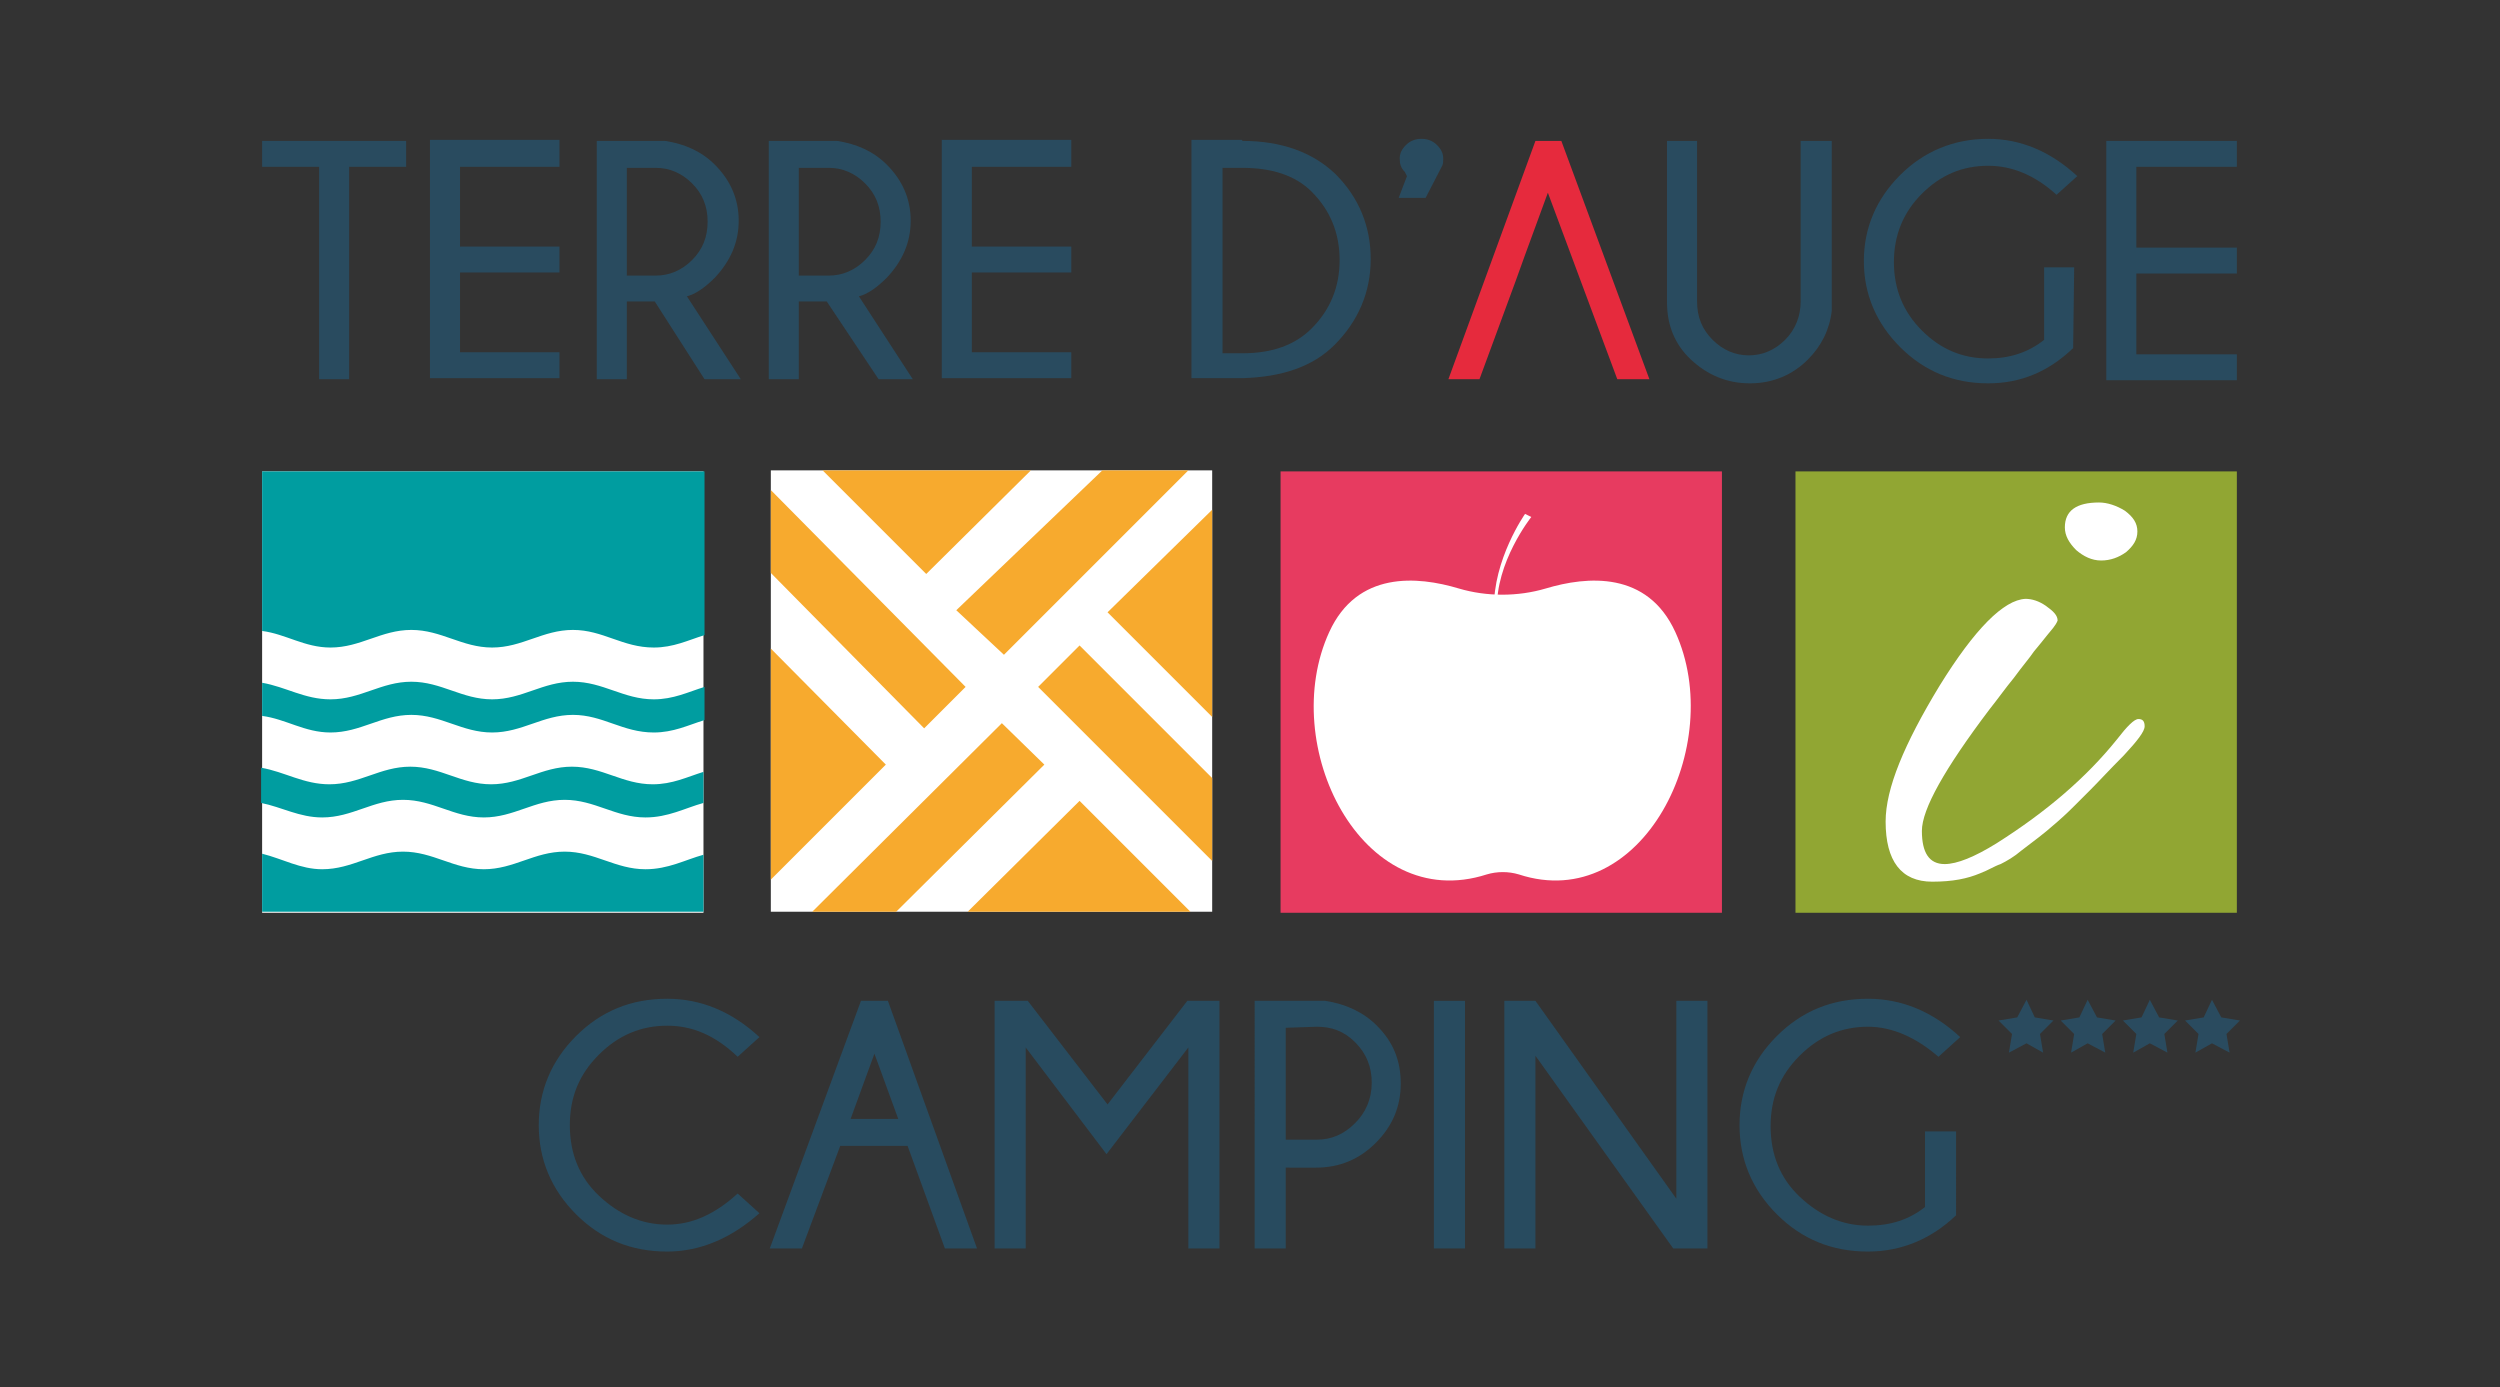
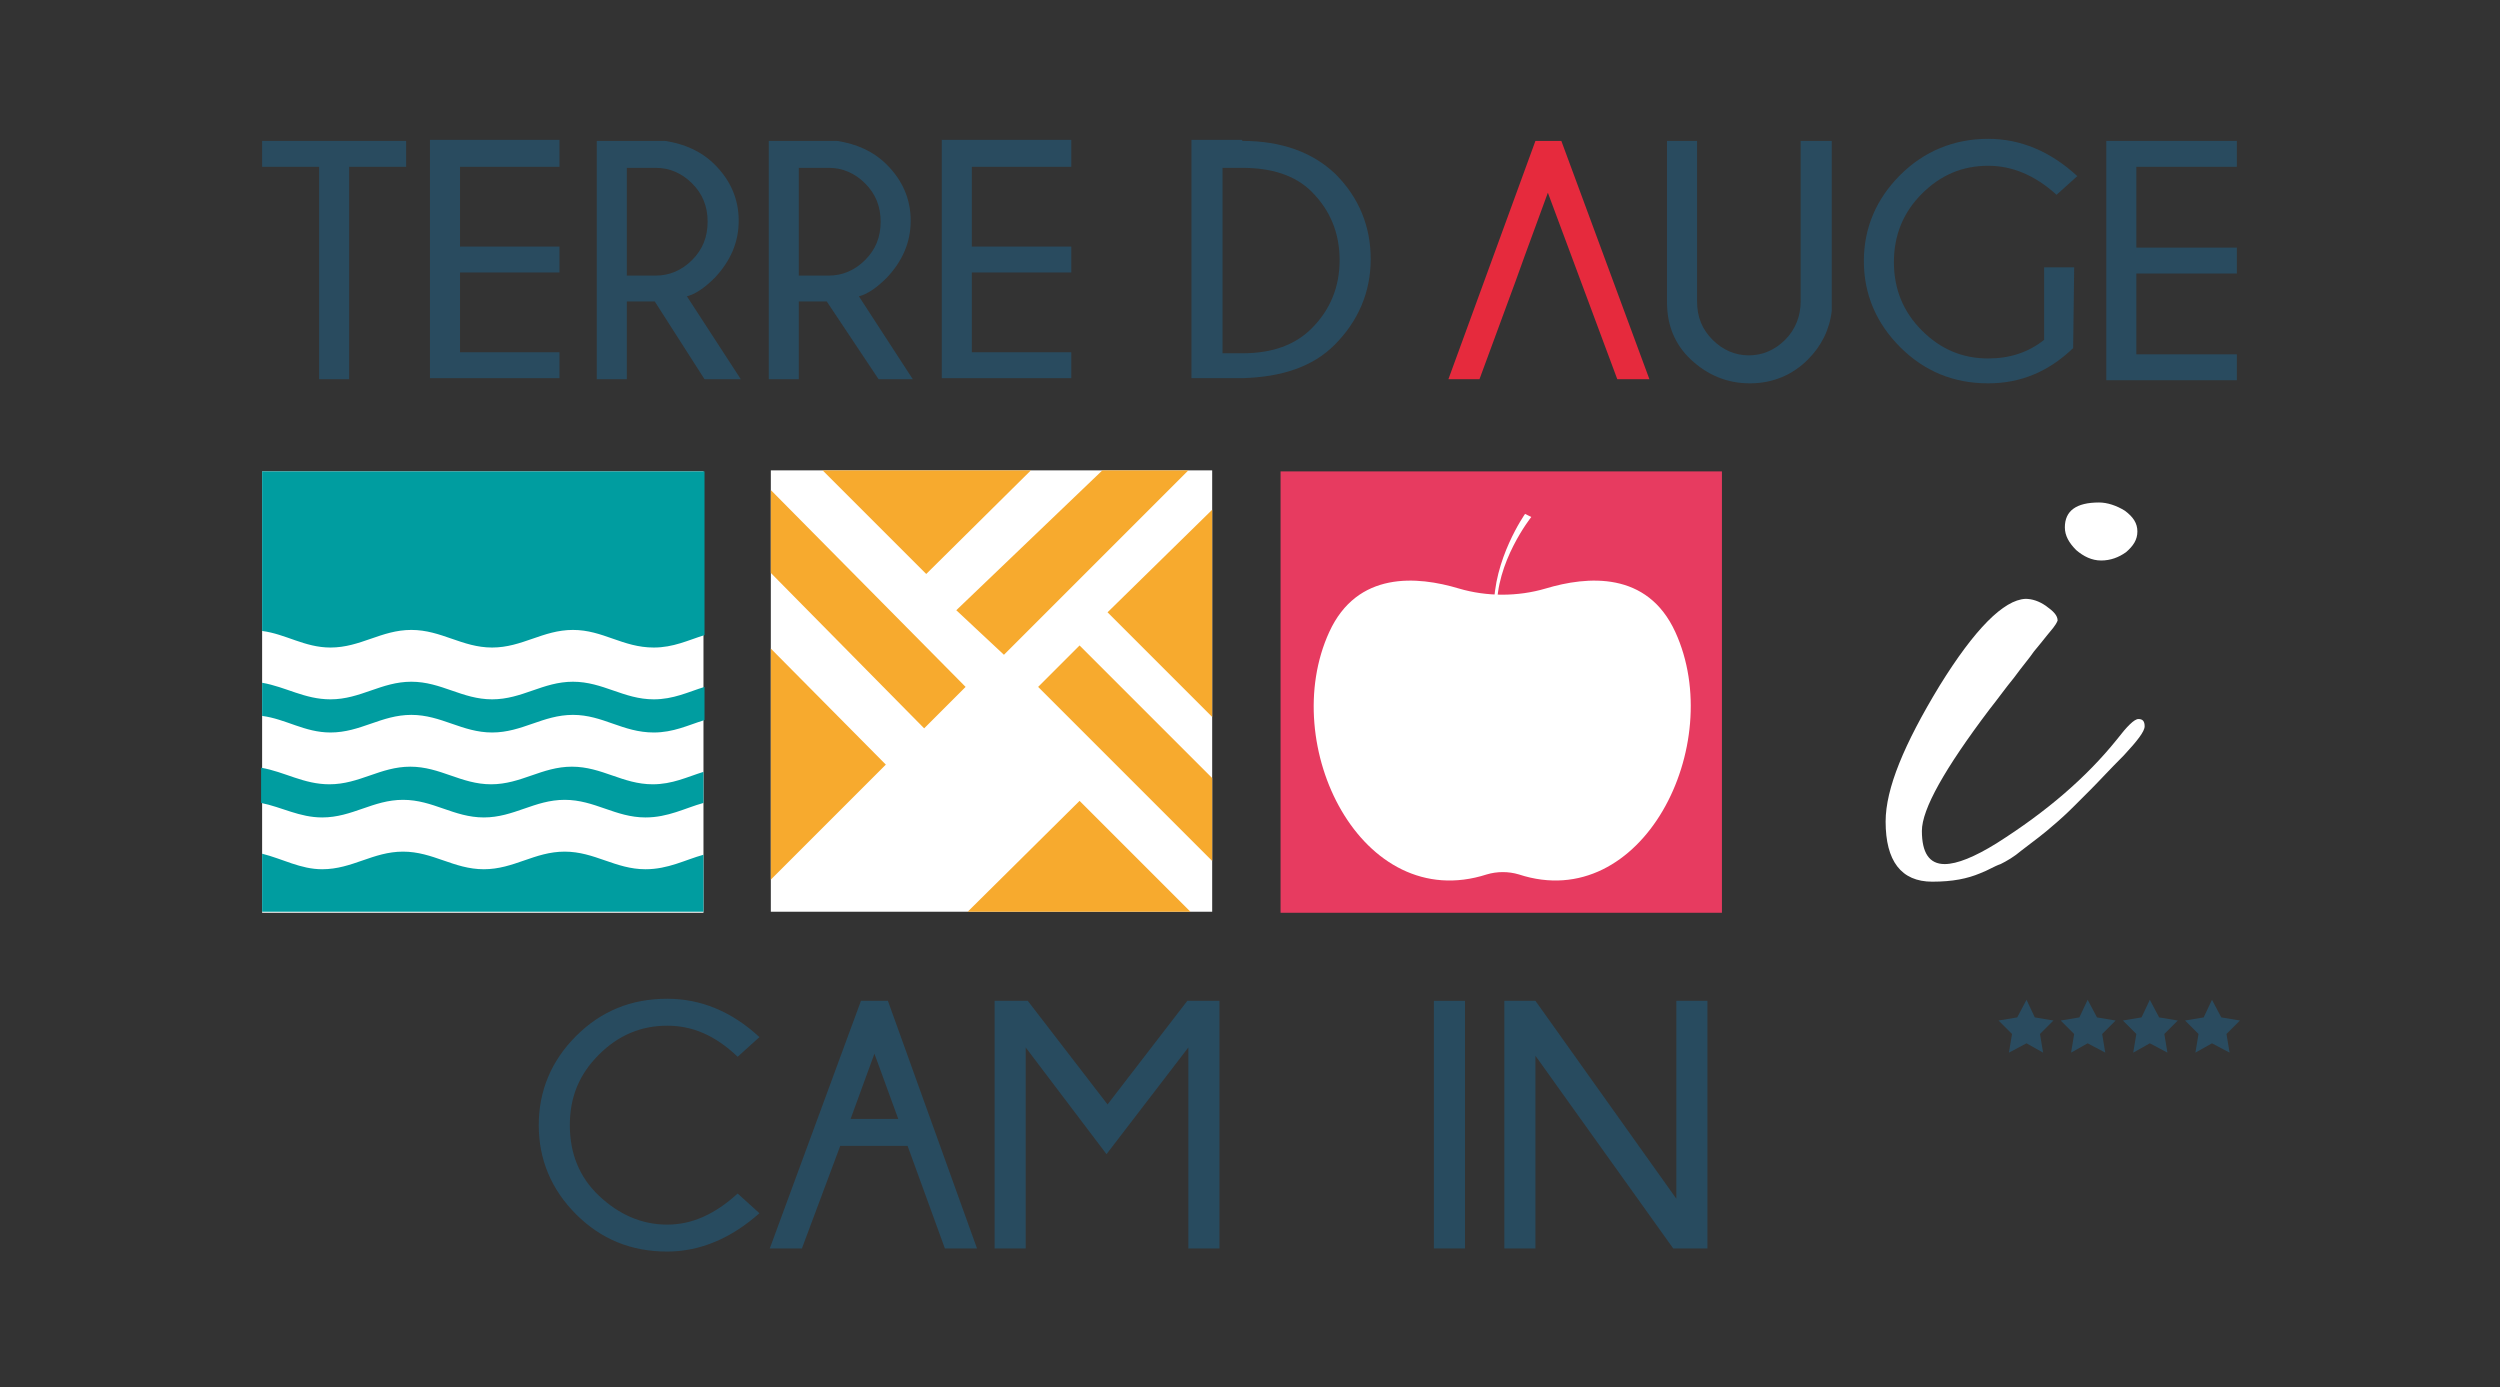
<svg xmlns="http://www.w3.org/2000/svg" version="1.1" id="Calque_1" x="0px" y="0px" viewBox="0 0 241.3 133.9" style="enable-background:new 0 0 241.3 133.9;" xml:space="preserve">
  <rect x="0" y="0" width="241.3" height="133.9" fill="#333333" stroke="none" />
  <style type="text/css">
	.st0{fill:#91A633;}
	.st1{fill:#E73B60;}
	.st2{fill:#FFFFFF;}
	.st3{fill:#009DA0;}
	.st4{fill:#F7AA2E;}
	.st5{fill:#294B5F;}
	.st6{fill:#E62A3D;}
	.st7{fill:#284B5F;}
	.st8{fill:#2A4B5F;}
</style>
  <g>
    <g>
-       <polygon class="st0" points="173.3,45.5 173.3,88.1 215.9,88.1 215.9,45.5   " />
      <polygon class="st1" points="123.6,45.5 123.6,88.1 166.2,88.1 166.2,45.5   " />
      <path class="st2" d="M147.2,49.6l0.6,0.3c0,0-3.5,4.4-3.3,9l-0.3-0.1C144.1,54,147.2,49.6,147.2,49.6" />
      <path class="st2" d="M161.7,61c-2.7-5.9-8.5-5.4-12.5-4.2c-2.7,0.8-5.7,0.8-8.4,0c-4-1.2-9.8-1.7-12.5,4.2    c-5,10.9,3.1,27.3,15.2,23.4c1-0.3,2.1-0.3,3.1,0C158.5,88.3,166.7,71.9,161.7,61" />
      <path class="st2" d="M202.6,48.5c-2.2,0-3.3,0.8-3.3,2.4c0,0.8,0.4,1.5,1.1,2.2c0.7,0.6,1.5,1,2.4,1s1.7-0.3,2.4-0.8    c0.7-0.6,1.1-1.2,1.1-2s-0.4-1.4-1.2-2C204.3,48.8,203.4,48.5,202.6,48.5L202.6,48.5L202.6,48.5z M191.1,84.3    c0.8-0.3,1.4-0.7,2-0.9c0.6-0.3,1.3-0.7,2-1.3c0.8-0.6,1.3-1,1.7-1.3s1-0.8,1.8-1.5s1.3-1.2,1.6-1.5s0.8-0.8,1.6-1.6    c0.8-0.8,1.8-1.9,3.2-3.3c1.3-1.4,2-2.3,2-2.8s-0.2-0.7-0.6-0.7c-0.4,0-1.1,0.7-2.1,2c-2.9,3.6-6.7,6.9-11.6,10    c-2.1,1.3-3.8,2-5,2c-1.5,0-2.2-1.1-2.2-3.2s2.2-6,6.5-11.7c0.8-1,1.5-2,2.4-3.1c0.8-1.1,1.5-1.9,1.9-2.5c0.5-0.6,0.9-1.1,1.3-1.6    c0.4-0.5,0.8-0.9,1-1.4c0-0.5-0.4-0.9-1.1-1.4c-0.7-0.5-1.4-0.7-2-0.7c-2.1,0.1-4.9,2.9-8.3,8.4c-3.4,5.6-5.2,9.9-5.2,13.1    c0,3.8,1.5,5.8,4.5,5.8C188.5,85.1,189.9,84.8,191.1,84.3L191.1,84.3L191.1,84.3z" />
      <g>
        <rect x="25.3" y="45.5" class="st2" width="42.6" height="42.6" />
        <path class="st3" d="M25.3,82.4V88h42.6v-5.5c-1.8,0.5-3.4,1.4-5.6,1.4c-2.9,0-4.9-1.7-7.8-1.7c-2.9,0-4.9,1.7-7.8,1.7     c-2.9,0-4.9-1.7-7.8-1.7c-2.9,0-4.9,1.7-7.8,1.7C29,83.9,27.3,82.9,25.3,82.4 M63.1,62.5c1.9,0,3.3-0.7,4.9-1.2V45.5H25.3v15.4     c2.3,0.3,4.1,1.6,6.6,1.6c2.9,0,4.9-1.7,7.8-1.7s4.9,1.7,7.8,1.7c2.9,0,4.9-1.7,7.8-1.7C58.2,60.8,60.1,62.5,63.1,62.5      M63.1,70.7c1.9,0,3.3-0.7,4.9-1.2v-3.2c-1.6,0.5-3,1.2-4.9,1.2c-2.9,0-4.9-1.7-7.8-1.7c-2.9,0-4.9,1.7-7.8,1.7     c-2.9,0-4.9-1.7-7.8-1.7c-2.9,0-4.9,1.7-7.8,1.7c-2.5,0-4.3-1.2-6.6-1.6v3.2c2.3,0.3,4.1,1.6,6.6,1.6c2.9,0,4.9-1.7,7.8-1.7     c2.9,0,4.9,1.7,7.8,1.7c2.9,0,4.9-1.7,7.8-1.7C58.2,69,60.1,70.7,63.1,70.7 M67.9,77.5v-3c-1.6,0.5-3,1.2-4.9,1.2     c-2.9,0-4.9-1.7-7.8-1.7c-2.9,0-4.9,1.7-7.8,1.7c-2.9,0-4.9-1.7-7.8-1.7c-2.9,0-4.9,1.7-7.8,1.7c-2.5,0-4.3-1.2-6.6-1.6v3.4     c2,0.4,3.7,1.4,5.9,1.4c2.9,0,4.9-1.7,7.8-1.7c2.9,0,4.9,1.7,7.8,1.7c2.9,0,4.9-1.7,7.8-1.7c2.9,0,4.9,1.7,7.8,1.7     C64.5,78.9,66.1,78,67.9,77.5" />
      </g>
      <g>
        <polygon class="st2" points="74.4,45.4 74.4,88 117,88 117,45.4    " />
        <polygon class="st4" points="79.4,45.4 89.4,55.4 99.5,45.4    " />
        <polygon class="st4" points="117,49.2 106.9,59.1 117,69.2    " />
        <polygon class="st4" points="114.9,88 104.2,77.3 93.4,88    " />
        <polygon class="st4" points="74.4,84.9 85.5,73.8 74.4,62.6    " />
        <polygon class="st4" points="74.4,47.3 93.2,66.3 89.2,70.3 74.4,55.3    " />
        <polygon class="st4" points="114.7,45.4 96.9,63.2 92.3,58.9 106.4,45.4    " />
        <polygon class="st4" points="117,83.1 100.2,66.3 104.2,62.3 117,75.1    " />
-         <polygon class="st4" points="78.4,88 96.7,69.8 100.8,73.8 86.5,88    " />
      </g>
    </g>
    <g>
      <g>
        <path class="st5" d="M33.7,16.1v20.5h-2.9V16.1h-5.5v-2.5h13.9v2.5H33.7z" />
        <path class="st5" d="M54,13.6v2.5h-9.6v7.7H54v2.5h-9.6V34H54v2.5H41.5v-23H54V13.6z" />
        <path class="st5" d="M63.2,29.1h-2.7v7.5h-2.9v-23h6.6c1.9,0.3,3.5,1,4.8,2.3c1.5,1.5,2.3,3.3,2.3,5.4s-0.8,3.9-2.3,5.5     c-1,1-1.9,1.6-2.7,1.8l5.2,8H68L63.2,29.1z M60.5,16.2v10.4h2.8c1.3,0,2.5-0.5,3.5-1.5s1.5-2.2,1.5-3.7s-0.5-2.7-1.5-3.7     s-2.2-1.5-3.5-1.5C63.3,16.2,60.5,16.2,60.5,16.2z" />
        <path class="st5" d="M79.8,29.1h-2.7v7.5h-2.9v-23h6.6c1.9,0.3,3.5,1,4.8,2.3c1.5,1.5,2.3,3.3,2.3,5.4s-0.8,3.9-2.3,5.5     c-1,1-1.9,1.6-2.7,1.8l5.2,8h-3.3L79.8,29.1z M77.1,16.2v10.4H80c1.3,0,2.5-0.5,3.5-1.5s1.5-2.2,1.5-3.7s-0.5-2.7-1.5-3.7     s-2.2-1.5-3.5-1.5C80,16.2,77.1,16.2,77.1,16.2z" />
        <path class="st5" d="M103.4,13.6v2.5h-9.6v7.7h9.6v2.5h-9.6V34h9.6v2.5H90.9v-23h12.5V13.6z" />
        <path class="st5" d="M119.9,13.6c3.8,0,6.8,1.1,9,3.2c2.3,2.3,3.4,5.1,3.4,8.2c0,3.2-1.2,6-3.5,8.3c-2.1,2.1-5.1,3.1-8.9,3.2H115     v-23h4.9V13.6z M118,16.2v17.9h1.9c2.9,0,5.1-0.8,6.7-2.4c1.8-1.8,2.7-4,2.7-6.6s-0.9-4.8-2.7-6.6c-1.6-1.6-3.9-2.3-6.7-2.3     C119.9,16.2,118,16.2,118,16.2z" />
-         <path class="st5" d="M135.8,17l-0.2-0.4c-0.4-0.4-0.5-0.8-0.5-1.3s0.2-0.9,0.6-1.3c0.4-0.4,0.9-0.6,1.5-0.6s1.1,0.2,1.5,0.6     c0.4,0.4,0.6,0.8,0.6,1.3c0,0.3,0,0.5-0.1,0.7l-1.6,3.1H135L135.8,17z" />
      </g>
      <g>
        <path class="st5" d="M173.9,13.6h2.9V30c-0.2,1.8-1,3.4-2.3,4.7c-1.5,1.5-3.4,2.3-5.6,2.3c-2.2,0-4.1-0.8-5.7-2.3     s-2.3-3.4-2.3-5.5V13.6h2.9v15.5c0,1.5,0.5,2.7,1.5,3.7c1,1,2.2,1.5,3.5,1.5s2.5-0.5,3.5-1.5s1.5-2.3,1.5-3.7V13.6H173.9z" />
        <path class="st5" d="M200.1,33.6c-2.4,2.3-5.1,3.4-8.2,3.4c-3.4,0-6.2-1.2-8.5-3.5s-3.5-5.1-3.5-8.3s1.2-6,3.5-8.3     s5.2-3.5,8.5-3.5c3.1,0,6,1.2,8.6,3.6l-2,1.8c-2.1-1.9-4.3-2.8-6.6-2.8c-2.5,0-4.6,0.9-6.4,2.7c-1.8,1.8-2.7,4-2.7,6.6     s0.9,4.8,2.7,6.6s3.9,2.7,6.4,2.7c2.1,0,3.9-0.6,5.4-1.8v-7h2.9L200.1,33.6L200.1,33.6z" />
        <path class="st5" d="M215.9,13.6v2.5h-9.7v7.8h9.7v2.5h-9.7v7.8h9.7v2.5h-12.6V13.6H215.9z" />
      </g>
      <polygon class="st6" points="150.7,13.6 148.2,13.6 139.8,36.6 142.8,36.6 146.3,27.1 147.2,24.6 149.4,18.6 149.4,18.6     156.1,36.6 159.2,36.6   " />
    </g>
  </g>
  <g>
    <g>
      <g>
        <path class="st7" d="M71.2,115.2l2.1,1.9c-2.7,2.4-5.7,3.7-8.9,3.7c-3.5,0-6.4-1.2-8.8-3.6c-2.4-2.4-3.6-5.3-3.6-8.6     c0-3.3,1.2-6.2,3.6-8.6c2.4-2.4,5.3-3.6,8.8-3.6c3.2,0,6.2,1.2,8.9,3.7l-2.1,1.9c-2.2-2.1-4.4-3-6.8-3c-2.5,0-4.7,0.9-6.6,2.8     c-1.9,1.9-2.8,4.1-2.8,6.8c0,2.7,0.9,5,2.8,6.8c1.9,1.8,4.1,2.8,6.6,2.8C66.8,118.2,69,117.2,71.2,115.2z" />
        <path class="st7" d="M85.7,96.6l8.6,23.9h-3.1l-3.6-9.9h-6.5l-3.7,9.9h-3.1l8.8-23.9H85.7z M86.7,108l-2.3-6.3l-2.3,6.3H86.7z" />
        <path class="st7" d="M117.7,96.6v23.9h-3v-19.4l-7.9,10.3L99,101.1v19.4h-3V96.6h3.2l7.7,10l7.7-10H117.7z" />
-         <path class="st7" d="M124.1,112.7v7.8h-3V96.6h6.8c2,0.3,3.7,1.1,5,2.4c1.6,1.6,2.3,3.4,2.3,5.6s-0.8,4.1-2.4,5.7     s-3.5,2.4-5.8,2.4H124.1z M124.1,99.2V110h3c1.4,0,2.6-0.5,3.7-1.6c1-1,1.6-2.3,1.6-3.9c0-1.5-0.5-2.8-1.6-3.9s-2.3-1.5-3.7-1.5     L124.1,99.2L124.1,99.2z" />
        <path class="st7" d="M141.4,96.6v23.9h-3V96.6H141.4z" />
        <path class="st7" d="M148.2,96.6l13.6,19.1V96.6h3v23.9h-3.3l-13.3-18.6v18.6h-3V96.6H148.2z" />
-         <path class="st7" d="M188.8,117.3c-2.4,2.3-5.3,3.5-8.5,3.5c-3.5,0-6.4-1.2-8.8-3.6c-2.4-2.4-3.6-5.3-3.6-8.6     c0-3.3,1.2-6.2,3.6-8.6c2.4-2.4,5.3-3.6,8.8-3.6c3.2,0,6.2,1.2,8.9,3.7l-2.1,1.9c-2.2-1.9-4.5-2.9-6.8-2.9     c-2.5,0-4.7,0.9-6.6,2.8c-1.9,1.9-2.8,4.1-2.8,6.8c0,2.7,0.9,5,2.8,6.8c1.9,1.8,4.1,2.8,6.6,2.8c2.2,0,4-0.6,5.5-1.8v-7.3h3     L188.8,117.3L188.8,117.3z" />
      </g>
    </g>
  </g>
  <g>
    <polygon class="st8" points="195.6,96.5 196.4,98.2 198.2,98.5 196.9,99.8 197.2,101.6 195.6,100.7 193.9,101.6 194.2,99.8    192.9,98.5 194.7,98.2  " />
    <polygon class="st8" points="201.5,96.5 202.4,98.2 204.2,98.5 202.9,99.8 203.2,101.6 201.5,100.7 199.9,101.6 200.2,99.8    198.9,98.5 200.7,98.2  " />
    <polygon class="st8" points="207.5,96.5 208.4,98.2 210.2,98.5 208.9,99.8 209.2,101.6 207.5,100.7 205.9,101.6 206.2,99.8    204.9,98.5 206.7,98.2  " />
    <polygon class="st8" points="213.5,96.5 214.4,98.2 216.2,98.5 214.9,99.8 215.2,101.6 213.5,100.7 211.9,101.6 212.2,99.8    210.9,98.5 212.7,98.2  " />
  </g>
</svg>